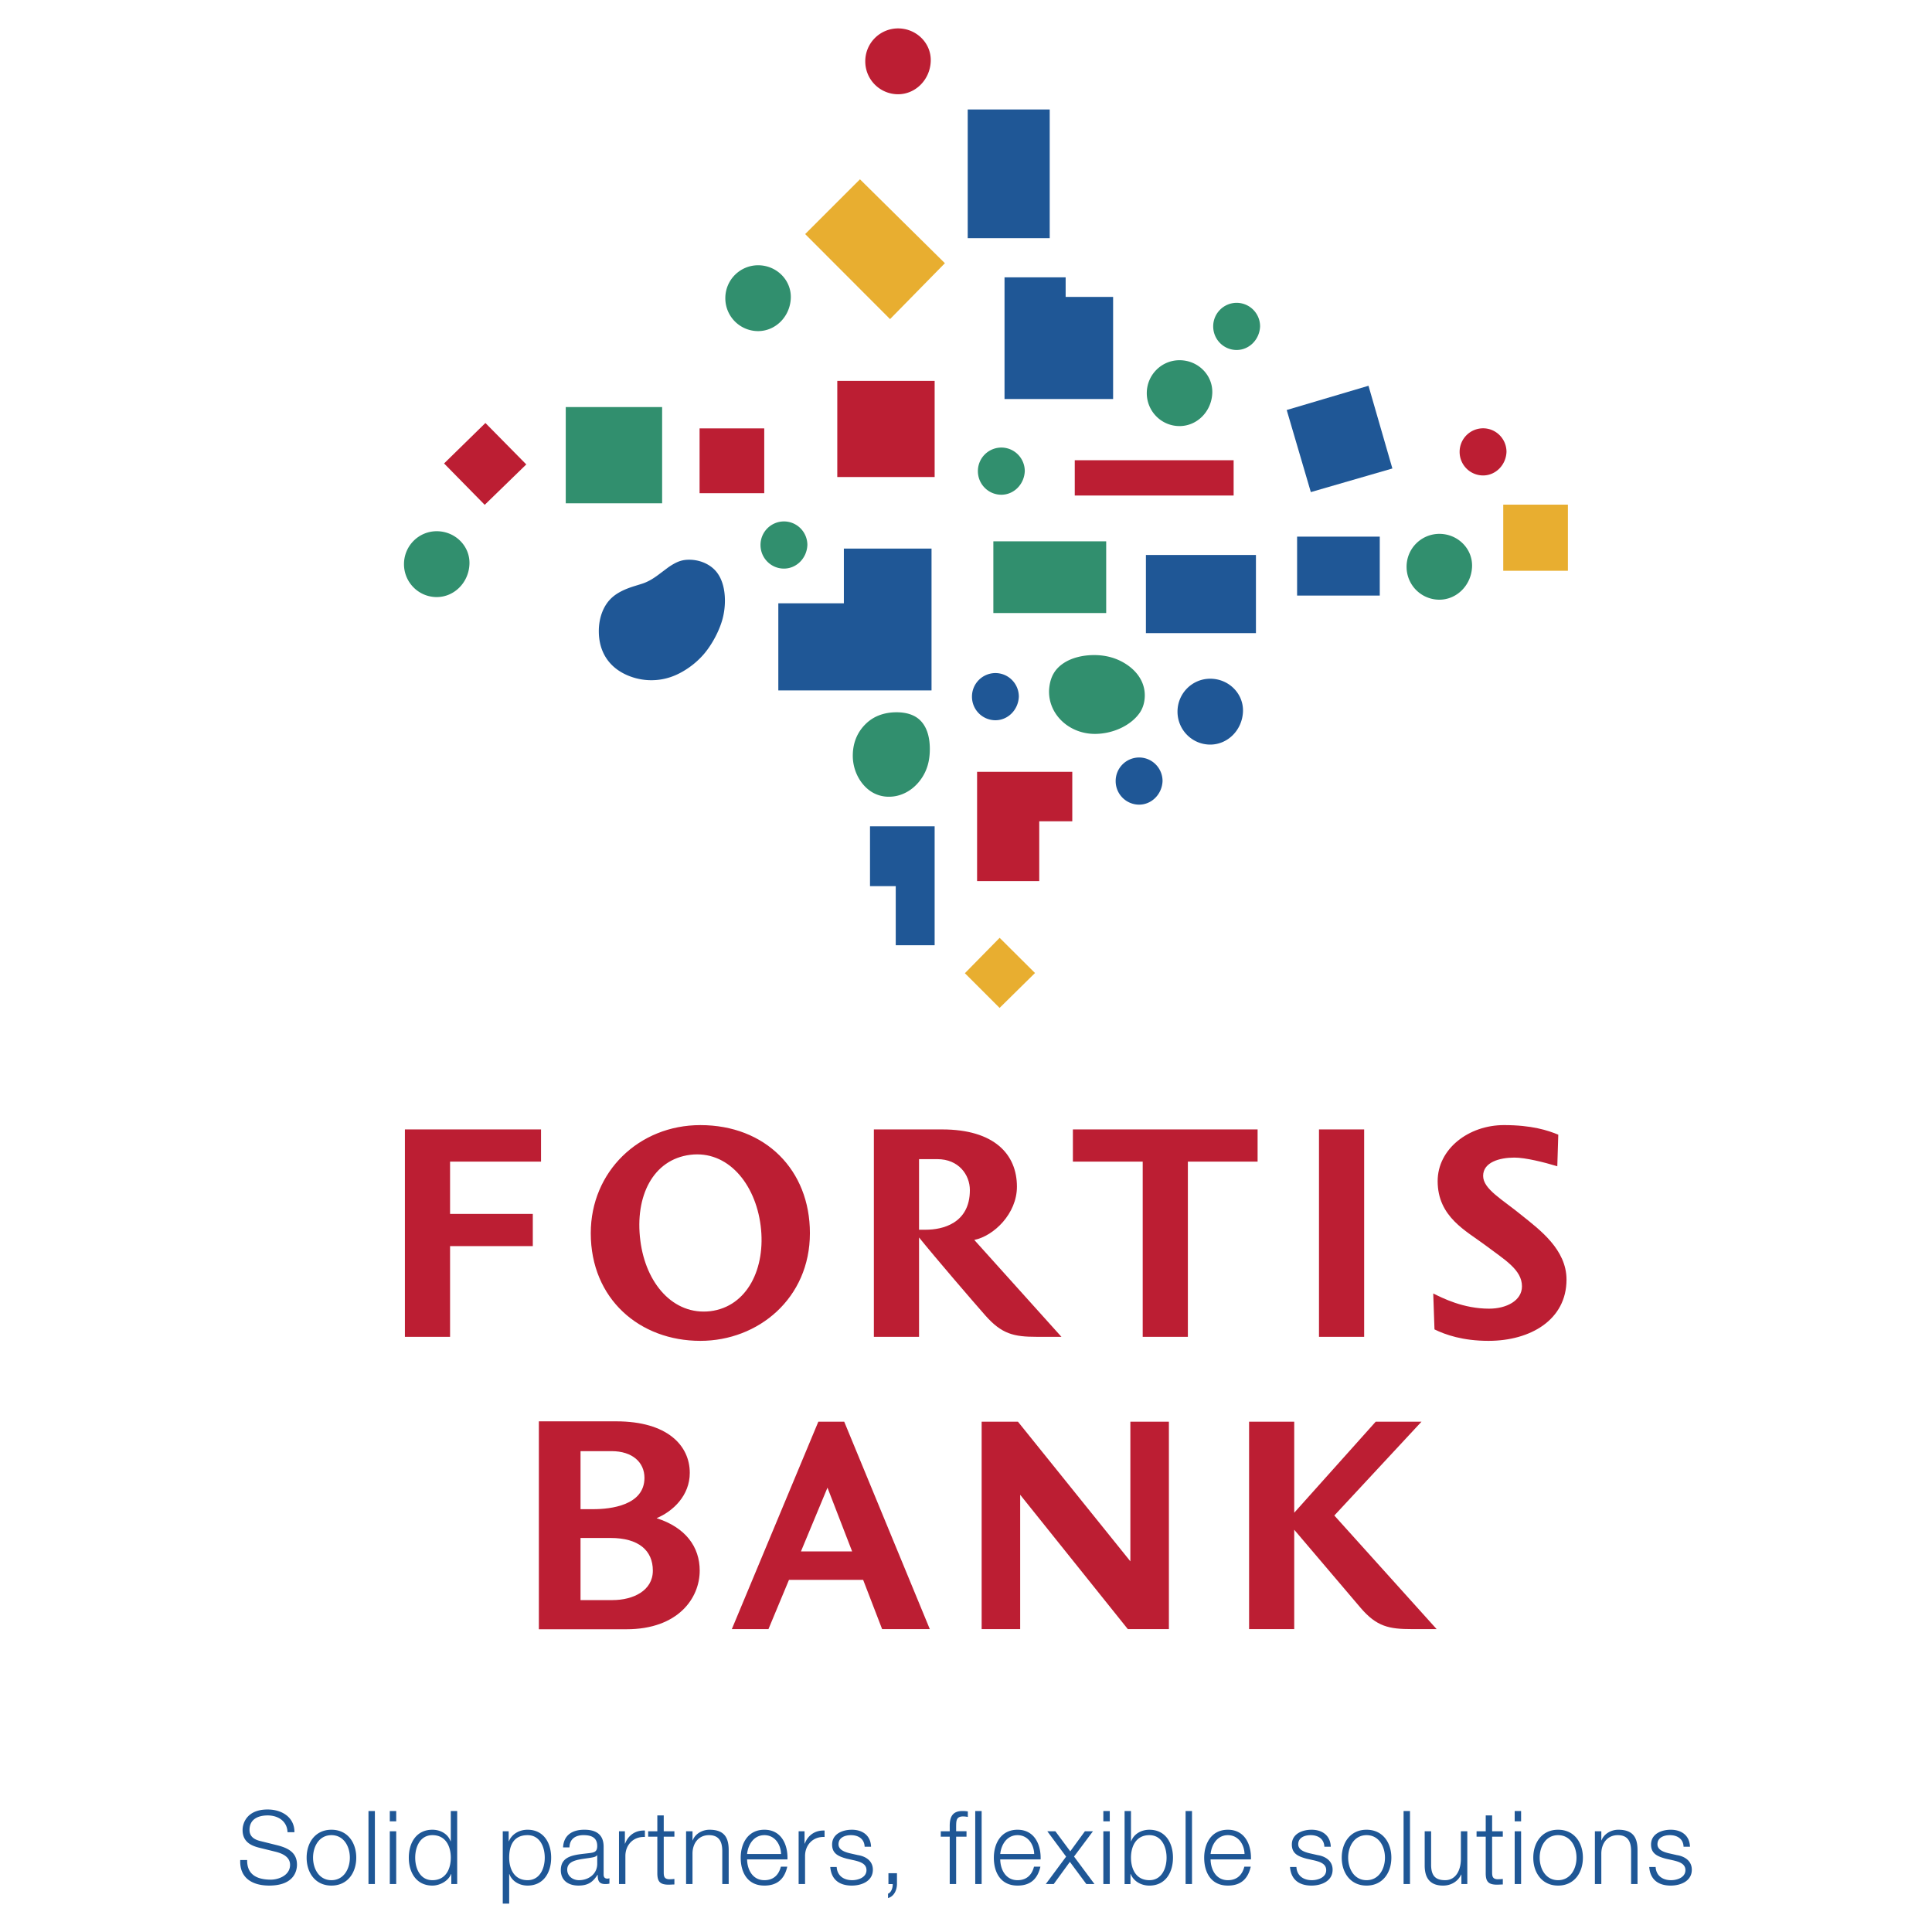
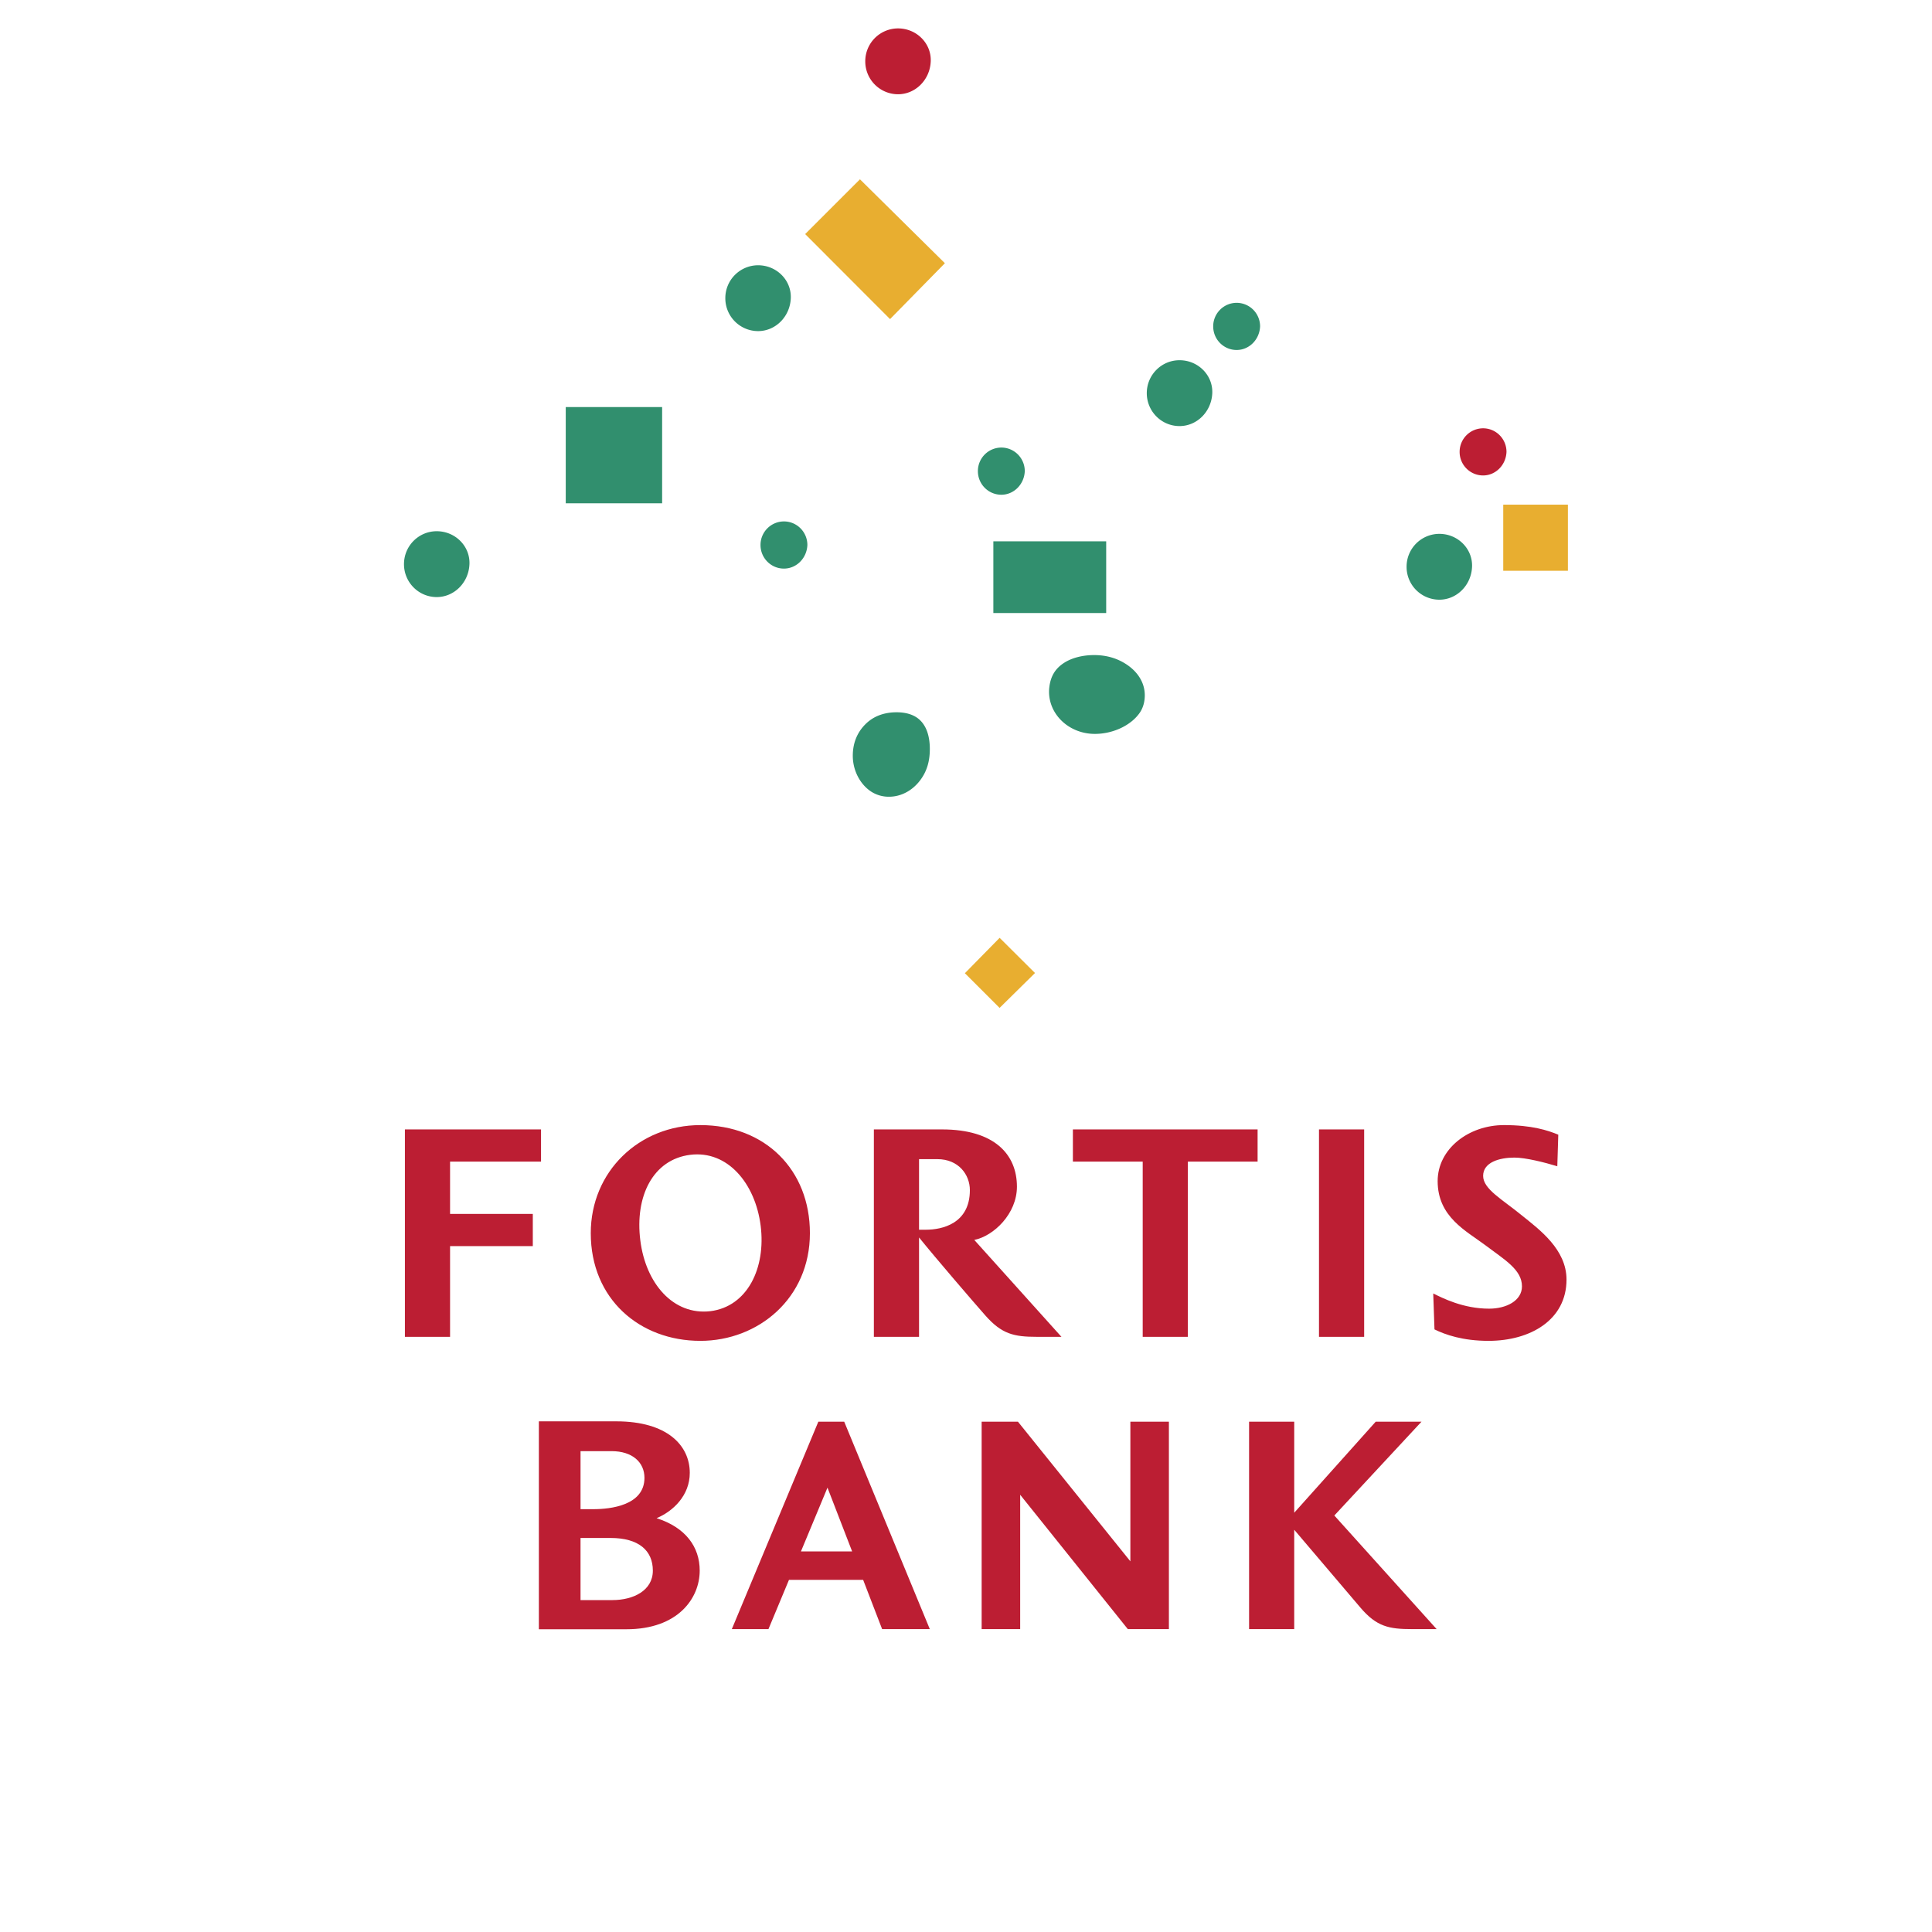
<svg xmlns="http://www.w3.org/2000/svg" width="2500" height="2500" viewBox="0 0 192.756 192.756">
  <g fill-rule="evenodd" clip-rule="evenodd">
-     <path fill="#fff" d="M0 0h192.756v192.756H0V0z" />
+     <path fill="#fff" d="M0 0h192.756v192.756V0z" />
    <path fill="#e8ae30" d="M88.8 31.837l5.472-5.576-8.473-8.372-5.468 5.465 8.469 8.483zM99.73 100.559l3.532-3.481-3.528-3.511-3.468 3.531 3.464 3.461z" />
-     <path d="M66.537 56.707l-.852.639c-.564.423-1.063.702-1.545.865-.104.036-.369.119-.794.249-1.03.316-1.747.677-2.273 1.146-.842.75-1.329 1.98-1.329 3.363 0 2.065 1.009 3.617 2.865 4.41.752.32 1.56.486 2.37.486 1.3 0 2.496-.394 3.695-1.219a8.057 8.057 0 0 0 1.544-1.377c.825-.959 1.569-2.366 1.879-3.551.152-.58.228-1.184.228-1.794 0-1.238-.318-2.27-.912-2.951-.613-.703-1.611-1.129-2.652-1.129-.565 0-.998.115-1.514.401a5.939 5.939 0 0 0-.71.462zM77.653 68.884h15.286V54.735h-8.747v5.457h-6.539v8.692zM114.328 63.166h10.977V55.37h-10.977v7.796zM129.412 59.42h8.248v-5.882h-8.248v5.882zM130.781 49.097l8.137-2.357-2.383-8.252-8.16 2.419 2.406 8.19zM100.221 39.81h10.834V29.622h-4.735v-1.953h-6.099V39.81zM96.549 23.762h8.181v-12.84h-8.181v12.84zM89.368 94.304h3.881V82.443h-6.448v5.966h2.567v5.895zM101.65 69.505c0-1.3-1.047-2.353-2.34-2.353a2.345 2.345 0 0 0-2.336 2.353 2.345 2.345 0 0 0 2.336 2.354c1.256 0 2.286-1.039 2.34-2.354zM115.988 77.928c0-1.3-1.047-2.353-2.34-2.353a2.345 2.345 0 0 0-2.338 2.353 2.346 2.346 0 0 0 2.338 2.352c1.256-.001 2.286-1.038 2.34-2.352zM124.012 71.002c.07-1.792-1.412-3.286-3.268-3.286-1.803 0-3.264 1.472-3.264 3.286s1.461 3.286 3.264 3.286c1.75 0 3.194-1.45 3.268-3.286z" fill="#1f5796" />
    <path d="M85.083 75.405c0 1.468.733 2.877 1.876 3.601a3.24 3.24 0 0 0 1.739.484c1.18 0 2.309-.592 3.092-1.621.665-.87.979-1.88.979-3.133 0-1.376-.384-2.405-1.119-3.01-.533-.438-1.278-.662-2.203-.662-1.181 0-2.196.361-2.952 1.047-.935.851-1.412 1.964-1.412 3.294zM104.688 68.595a3.185 3.185 0 0 0-.025.412c0 2.333 2.041 4.214 4.572 4.214 1.812 0 3.602-.844 4.477-2.108.328-.476.504-1.083.504-1.743 0-1.199-.641-2.291-1.805-3.07-.938-.627-2.025-.943-3.246-.943-1.156 0-2.225.276-3 .775-.886.571-1.351 1.343-1.477 2.463zM99.107 61.164h11.258v-7.157H99.107v7.157zM56.445 50.216h9.616V40.61h-9.616v9.606zM125.719 32.565a2.346 2.346 0 0 0-2.34-2.353 2.346 2.346 0 0 0-2.338 2.353c0 1.3 1.047 2.353 2.338 2.353 1.256 0 2.287-1.038 2.34-2.353zM102.242 47.006c0-1.3-1.047-2.353-2.338-2.353a2.346 2.346 0 0 0-2.34 2.353c0 1.3 1.047 2.354 2.34 2.354 1.252 0 2.285-1.038 2.338-2.354zM80.552 54.376c0-1.3-1.047-2.353-2.339-2.353a2.345 2.345 0 0 0-2.337 2.353c0 1.3 1.047 2.353 2.337 2.353 1.254 0 2.287-1.038 2.339-2.353zM46.837 56.286C46.911 54.494 45.426 53 43.571 53c-1.803 0-3.265 1.472-3.265 3.286s1.462 3.284 3.265 3.284c1.751-.001 3.192-1.448 3.266-3.284zM120.949 39.224c.072-1.792-1.414-3.285-3.268-3.285-1.803 0-3.266 1.471-3.266 3.285s1.463 3.286 3.266 3.286c1.751 0 3.192-1.449 3.268-3.286zM78.898 29.75c.072-1.792-1.412-3.285-3.266-3.285a3.276 3.276 0 0 0-3.266 3.285 3.275 3.275 0 0 0 3.266 3.285c1.75.001 3.191-1.45 3.266-3.285z" fill="#318f6e" />
-     <path fill="#bc1e33" d="M44.305 46.239l4.055 4.128 4.147-4.031-4.077-4.133-4.125 4.036zM69.797 49.208h6.452V42.74h-6.452v6.468zM83.536 47.592h9.714v-9.589h-9.714v9.589zM107.229 49.436h15.851v-3.517h-15.851v3.517zM97.484 87.907h6.202v-5.97h3.296v-4.934h-9.498v10.904z" />
    <path fill="#e8ae30" d="M149.979 56.946h6.451v-6.597h-6.451v6.597z" />
    <path d="M146.867 56.548c.072-1.793-1.412-3.285-3.266-3.285a3.274 3.274 0 0 0-3.266 3.285 3.274 3.274 0 0 0 3.266 3.284c1.749 0 3.192-1.449 3.266-3.284z" fill="#318f6e" />
    <path d="M150.303 45.085c0-1.3-1.045-2.353-2.336-2.353a2.346 2.346 0 0 0-2.34 2.353 2.345 2.345 0 0 0 2.34 2.351c1.252 0 2.285-1.037 2.336-2.351zM92.86 6.119c.072-1.792-1.412-3.285-3.266-3.285a3.276 3.276 0 0 0-3.266 3.285 3.276 3.276 0 0 0 3.266 3.285c1.751 0 3.192-1.449 3.266-3.285z" fill="#bc1e33" />
-     <path d="M24.659 185.574c-.03 1.502 1.044 1.959 2.364 1.959.761 0 1.917-.418 1.917-1.479 0-.826-.822-1.154-1.492-1.316l-1.612-.398c-.852-.215-1.633-.623-1.633-1.756 0-.715.456-2.051 2.495-2.051 1.43 0 2.689.775 2.678 2.266h-.689c-.04-1.113-.954-1.674-1.979-1.674-.942 0-1.814.367-1.814 1.447 0 .684.506.973 1.094 1.113l1.764.439c1.025.275 1.878.725 1.878 1.918 0 .5-.204 2.082-2.769 2.082-1.715 0-2.972-.775-2.892-2.551h.69v.001zM35.544 185.34c0 1.51-.873 2.785-2.476 2.785-1.601 0-2.475-1.275-2.475-2.785 0-1.512.874-2.787 2.475-2.787 1.603 0 2.476 1.275 2.476 2.787zm-4.31 0c0 1.121.608 2.246 1.834 2.246 1.229 0 1.837-1.125 1.837-2.246 0-1.123-.609-2.246-1.837-2.246-1.226 0-1.834 1.123-1.834 2.246zM36.763 180.686h.639v7.287h-.639v-7.287zM38.89 182.705h.64v5.268h-.64v-5.268zm0-2.019h.64v1.031h-.64v-1.031zM45.614 187.973h-.587v-1h-.021c-.273.684-1.105 1.152-1.866 1.152-1.593 0-2.353-1.295-2.353-2.785s.76-2.787 2.353-2.787c.782 0 1.542.398 1.815 1.152h.021v-3.02h.638v7.288zm-2.474-.387c1.359 0 1.836-1.154 1.836-2.246s-.477-2.246-1.836-2.246c-1.217 0-1.715 1.154-1.715 2.246s.498 2.246 1.715 2.246zM50.161 182.705h.589v1h.019c.294-.713 1.025-1.152 1.866-1.152 1.594 0 2.354 1.297 2.354 2.787s-.76 2.785-2.354 2.785c-.78 0-1.542-.398-1.815-1.152h-.02v2.949h-.64v-7.217h.001zm2.474.389c-1.409 0-1.834 1.051-1.834 2.246 0 1.092.477 2.246 1.834 2.246 1.217 0 1.715-1.154 1.715-2.246s-.497-2.246-1.715-2.246zM56.178 184.318c.061-1.234.923-1.766 2.119-1.766.923 0 1.927.287 1.927 1.695v2.795c0 .246.122.389.376.389.071 0 .152-.02.203-.041v.539a1.636 1.636 0 0 1-.416.043c-.649 0-.752-.367-.752-.92h-.021c-.445.686-.902 1.072-1.905 1.072-.965 0-1.756-.479-1.756-1.541 0-1.48 1.431-1.529 2.81-1.693.526-.061.822-.133.822-.713 0-.869-.62-1.084-1.369-1.084-.792 0-1.38.367-1.401 1.225h-.637zm3.408.776h-.021c-.082.154-.365.205-.538.236-1.085.193-2.434.184-2.434 1.213 0 .645.568 1.043 1.167 1.043.974 0 1.836-.623 1.826-1.654v-.838zM61.757 182.705h.588v1.236h.019c.325-.848 1.035-1.348 1.979-1.307v.643c-1.156-.061-1.948.797-1.948 1.889v2.807h-.638v-5.268zM66.221 182.705h1.064v.541h-1.064v3.553c0 .42.061.664.517.693.183 0 .365-.01.547-.029v.551c-.192 0-.375.02-.568.02-.851 0-1.145-.285-1.135-1.184v-3.604h-.914v-.541h.914v-1.58h.639v1.58zM68.452 182.705h.64v.91h.019c.233-.633.933-1.062 1.675-1.062 1.47 0 1.916.777 1.916 2.031v3.389h-.64v-3.287c0-.908-.293-1.592-1.328-1.592-1.014 0-1.624.775-1.643 1.807v3.072h-.64v-5.268h.001zM74.538 185.514c.011.939.498 2.072 1.725 2.072.934 0 1.44-.553 1.643-1.348h.641c-.274 1.193-.964 1.887-2.284 1.887-1.662 0-2.363-1.285-2.363-2.785 0-1.389.701-2.787 2.363-2.787 1.686 0 2.354 1.48 2.303 2.961h-4.028zm3.389-.541c-.031-.971-.629-1.879-1.665-1.879-1.044 0-1.622.918-1.725 1.879h3.39zM79.68 182.705h.59v1.236h.019c.325-.848 1.035-1.348 1.979-1.307v.643c-1.156-.061-1.947.797-1.947 1.889v2.807h-.641v-5.268zM86.265 184.248c-.031-.797-.64-1.154-1.369-1.154-.568 0-1.238.225-1.238.908 0 .572.649.775 1.084.889l.853.193c.731.113 1.491.541 1.491 1.459 0 1.143-1.126 1.582-2.099 1.582-1.217 0-2.049-.57-2.151-1.855h.64c.052.865.69 1.316 1.542 1.316.599 0 1.43-.266 1.43-1.002 0-.613-.568-.814-1.146-.959l-.822-.184c-.832-.225-1.461-.51-1.461-1.408 0-1.072 1.044-1.48 1.969-1.48 1.044 0 1.876.551 1.917 1.695h-.64zM89.491 186.891v1.094c-.01.59-.283 1.213-.891 1.387v-.439c.334-.123.486-.623.465-.959h-.426v-1.082h.852v-.001zM96.429 183.246h-1.035v4.727h-.64v-4.727h-.893v-.541h.893v-.479c-.01-.908.245-1.541 1.269-1.541.182 0 .334.01.537.041v.553a2.405 2.405 0 0 0-.467-.053c-.71 0-.689.449-.699 1.021v.457h1.035v.542zM97.299 180.686h.639v7.287h-.639v-7.287zM99.793 185.514c.012.939.498 2.072 1.725 2.072.934 0 1.441-.553 1.645-1.348h.639c-.275 1.193-.963 1.887-2.283 1.887-1.664 0-2.363-1.285-2.363-2.785 0-1.389.699-2.787 2.363-2.787 1.684 0 2.354 1.48 2.303 2.961h-4.029zm3.389-.541c-.031-.971-.629-1.879-1.664-1.879-1.045 0-1.623.918-1.725 1.879h3.389zM106.367 185.236l-1.877-2.531h.803l1.488 2.002 1.461-2.002h.803l-1.889 2.524 2.041 2.744h-.812l-1.643-2.215-1.613 2.215h-.791l2.029-2.737zM110.08 182.705h.641v5.268h-.641v-5.268zm0-2.019h.641v1.031h-.641v-1.031zM112.199 180.686h.639v3.02h.02c.275-.754 1.035-1.152 1.816-1.152 1.592 0 2.354 1.297 2.354 2.787s-.762 2.785-2.354 2.785c-.842 0-1.572-.439-1.865-1.152h-.021v1h-.588v-7.288h-.001zm2.475 2.408c-1.359 0-1.836 1.154-1.836 2.246s.477 2.246 1.836 2.246c1.217 0 1.715-1.154 1.715-2.246s-.498-2.246-1.715-2.246zM118.287 180.686h.639v7.287h-.639v-7.287zM120.781 185.514c.01.939.496 2.072 1.725 2.072.934 0 1.439-.553 1.643-1.348h.639c-.273 1.193-.963 1.887-2.281 1.887-1.664 0-2.365-1.285-2.365-2.785 0-1.389.701-2.787 2.365-2.787 1.684 0 2.352 1.48 2.301 2.961h-4.027zm3.387-.541c-.029-.971-.629-1.879-1.662-1.879-1.045 0-1.623.918-1.725 1.879h3.387zM132.131 184.248c-.031-.797-.641-1.154-1.369-1.154-.57 0-1.238.225-1.238.908 0 .572.648.775 1.086.889l.854.193c.729.113 1.49.541 1.49 1.459 0 1.143-1.127 1.582-2.102 1.582-1.217 0-2.049-.57-2.148-1.855h.639c.049.865.689 1.316 1.541 1.316.6 0 1.43-.266 1.43-1.002 0-.613-.566-.814-1.146-.959l-.82-.184c-.832-.225-1.461-.51-1.461-1.408 0-1.072 1.045-1.48 1.967-1.48 1.045 0 1.877.551 1.918 1.695h-.641zM138.816 185.34c0 1.51-.873 2.785-2.475 2.785-1.604 0-2.475-1.275-2.475-2.785 0-1.512.871-2.787 2.475-2.787 1.602 0 2.475 1.275 2.475 2.787zm-4.31 0c0 1.121.609 2.246 1.836 2.246s1.836-1.125 1.836-2.246c0-1.123-.609-2.246-1.836-2.246s-1.836 1.123-1.836 2.246zM140.035 180.686h.639v7.287h-.639v-7.287zM146.395 187.973h-.59v-.949h-.02c-.336.703-1.025 1.102-1.807 1.102-1.318 0-1.836-.775-1.836-2v-3.42h.641v3.432c.029.947.385 1.449 1.398 1.449 1.096 0 1.572-1.043 1.572-2.115v-2.766h.641v5.267h.001zM148.869 182.705h1.066v.541h-1.066v3.553c0 .42.061.664.518.693.182 0 .365-.01.549-.029v.551c-.193 0-.377.02-.57.02-.852 0-1.146-.285-1.135-1.184v-3.604h-.914v-.541h.914v-1.58h.639v1.58h-.001zM151.121 182.705h.639v5.268h-.639v-5.268zm0-2.019h.639v1.031h-.639v-1.031zM157.926 185.34c0 1.51-.871 2.785-2.477 2.785-1.6 0-2.473-1.275-2.473-2.785 0-1.512.873-2.787 2.473-2.787 1.606 0 2.477 1.275 2.477 2.787zm-4.311 0c0 1.121.607 2.246 1.834 2.246 1.229 0 1.838-1.125 1.838-2.246 0-1.123-.609-2.246-1.838-2.246-1.226 0-1.834 1.123-1.834 2.246zM159.123 182.705h.641v.91h.02c.232-.633.934-1.062 1.674-1.062 1.471 0 1.918.777 1.918 2.031v3.389h-.641v-3.287c0-.908-.293-1.592-1.328-1.592-1.014 0-1.623.775-1.643 1.807v3.072h-.641v-5.268zM167.969 184.248c-.029-.797-.639-1.154-1.369-1.154-.568 0-1.236.225-1.236.908 0 .572.648.775 1.084.889l.854.193c.73.113 1.49.541 1.49 1.459 0 1.143-1.127 1.582-2.1 1.582-1.217 0-2.049-.57-2.148-1.855h.639c.049.865.688 1.316 1.539 1.316.6 0 1.432-.266 1.432-1.002 0-.613-.568-.814-1.146-.959l-.82-.184c-.834-.225-1.463-.51-1.463-1.408 0-1.072 1.045-1.48 1.969-1.48 1.045 0 1.877.551 1.916 1.695h-.641z" fill="#1f5796" />
    <path d="M129.125 162.537h-4.504v-20.693h4.504v9.082l8.129-9.082h4.568l-8.695 9.359 10.207 11.334h-2.457c-2.299 0-3.527-.248-5.135-2.131l-6.617-7.783v9.914zM40.397 112.684h13.581v3.211h-9.075v5.22h8.255v3.211h-8.255v9.051h-4.506v-20.693zM63.887 123.771c-.566-4.416 1.26-8.09 4.978-8.555 3.717-.465 6.489 2.84 7.026 7.072.536 4.23-1.325 8.066-5.012 8.529-3.719.433-6.457-2.784-6.992-7.046zm-4.946-.74c0 6.576 4.883 10.746 10.933 10.746 5.766 0 10.931-4.23 10.931-10.746 0-6.301-4.442-10.779-10.931-10.779-6.112 0-10.933 4.633-10.933 10.779zM91.693 122.689v-7.041h1.827c2.111 0 3.244 1.545 3.244 3.09 0 3.367-2.804 3.951-4.378 3.951h-.693zm9.766-4.293c0-3.24-2.268-5.713-7.466-5.713h-6.807v20.693h4.507v-9.914c1.668 2.068 5.389 6.393 6.615 7.783 1.639 1.854 2.836 2.131 5.135 2.131h2.457l-8.695-9.668c1.955-.397 4.254-2.624 4.254-5.312zM125.471 112.684v3.211h-6.957v17.482h-4.506v-17.482h-6.965v-3.211h18.428zM131.596 112.684h4.506v20.693h-4.506v-20.693zM151.848 121.271c1.764 1.418 4.443 3.395 4.443 6.393 0 4.014-3.594 6.113-7.783 6.113-2.584 0-4.316-.617-5.389-1.143l-.125-3.584c.945.467 2.994 1.516 5.576 1.516 1.732 0 3.277-.803 3.277-2.225 0-1.668-1.732-2.654-3.654-4.105-1.893-1.424-4.758-2.812-4.758-6.395 0-3.213 3.086-5.59 6.615-5.59 2.773 0 4.379.525 5.42.957l-.098 3.15c-1.32-.402-3.18-.865-4.281-.865-1.48 0-3.119.463-3.119 1.824.001 1.329 1.923 2.347 3.876 3.954zM82.558 148.424l2.458 6.359h-5.104l2.646-6.359zm10.209 14.113l-8.539-20.693h-2.583l-8.631 20.693h3.655l2.046-4.912h7.402l1.892 4.912h4.758zM112.777 141.844h3.844v20.693h-4.098l-10.74-13.404v13.404h-3.844v-20.693h3.623l11.215 13.929v-13.929zM61.018 144.781c2.074 0 3.28 1.115 3.28 2.662 0 2.754-3.389 3.127-5.085 3.127H57.92v-5.789h3.098zm8.792 11.918c0-2.354-1.394-4.301-4.304-5.23 1.642-.682 3.313-2.262 3.313-4.521 0-2.723-2.23-5.141-7.337-5.141h-7.72v20.744h8.741c5.141 0 7.307-3.096 7.307-5.852zm-11.891 2.942v-6.197h3.006c2.785 0 4.209 1.244 4.209 3.256 0 2.014-1.981 2.941-4.024 2.941h-3.191z" fill="#bc1e33" />
  </g>
</svg>